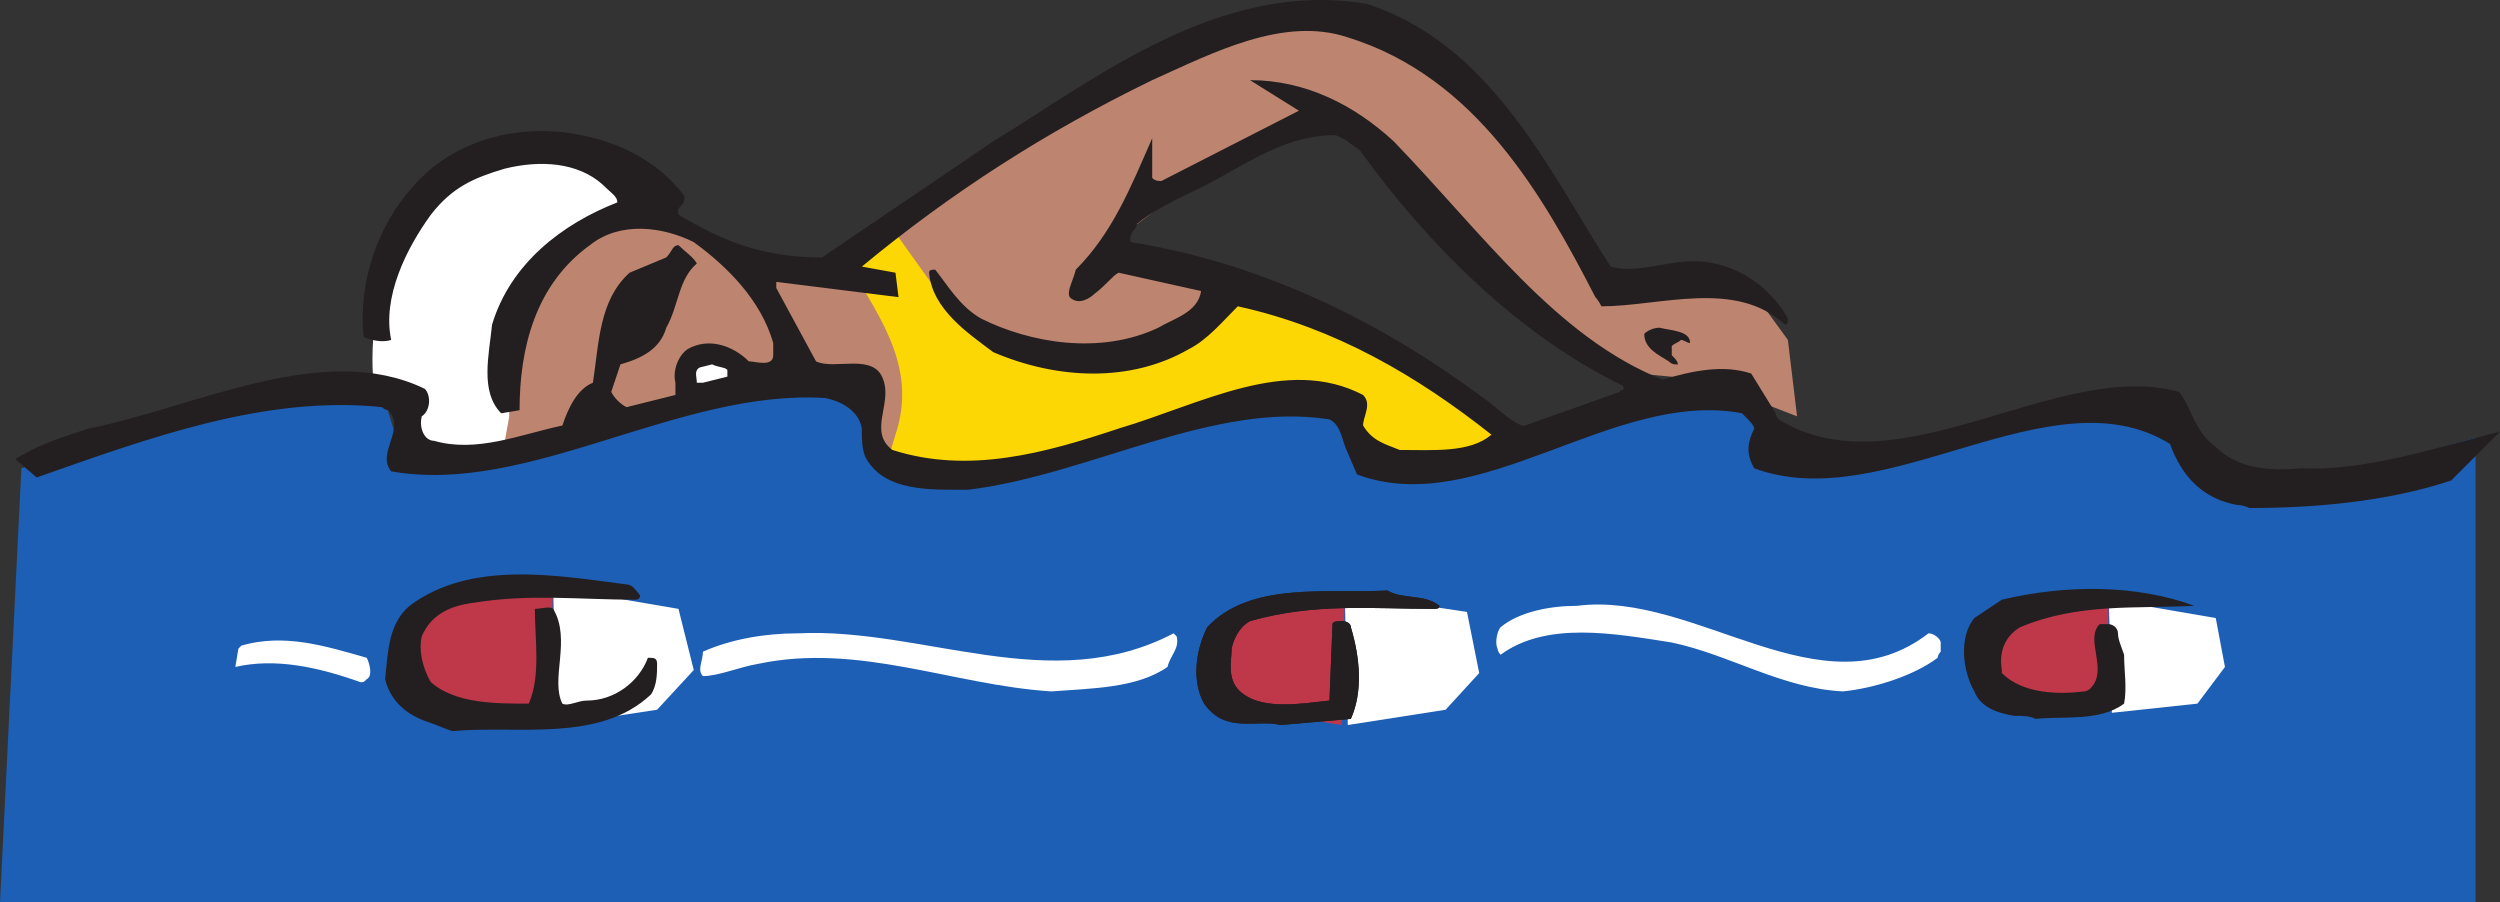
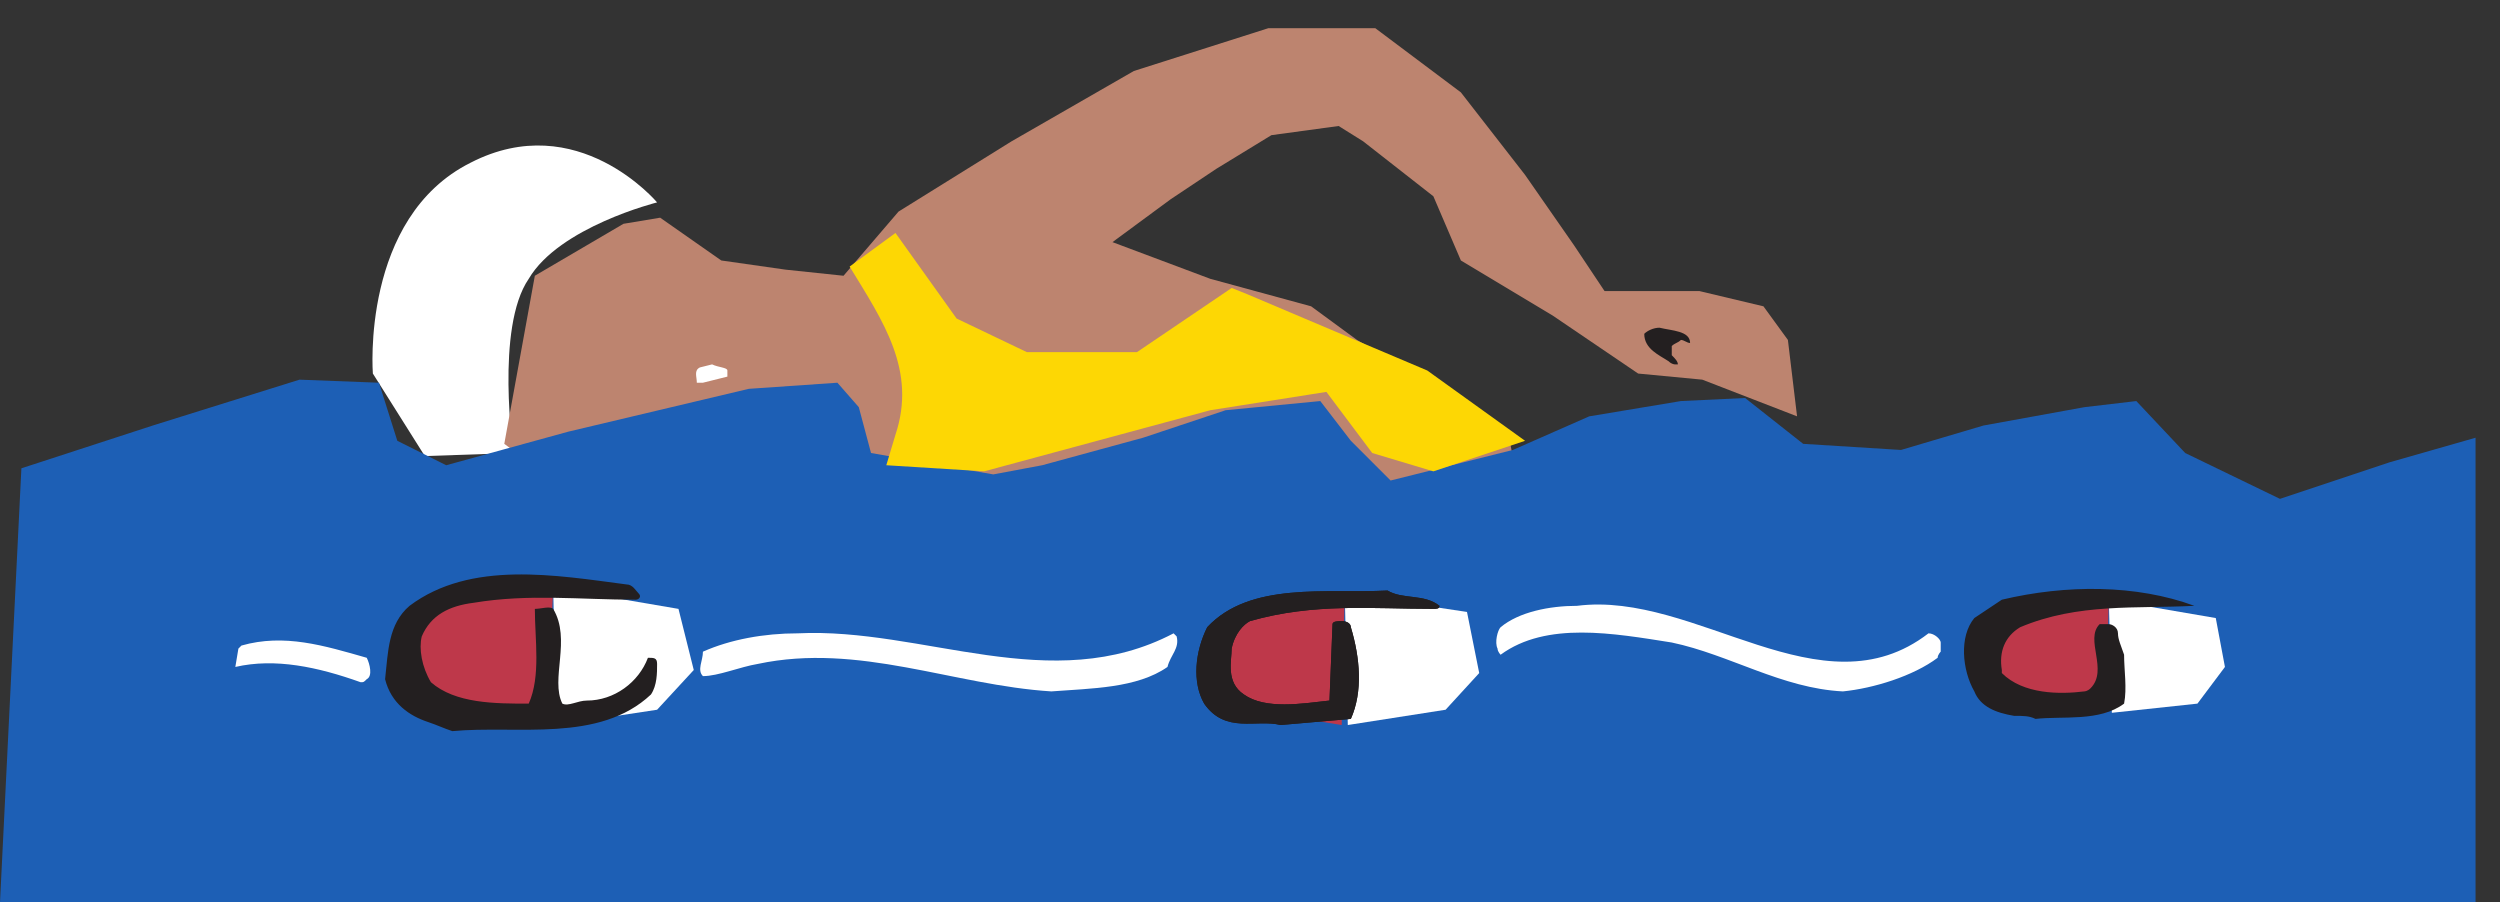
<svg xmlns="http://www.w3.org/2000/svg" width="613.5" height="221.42">
  <rect width="100%" height="100%" fill="#333333" stroke="none" />
  <path fill="#fff" fill-rule="evenodd" d="M161.25 49.67s-19.5-23.25-45.75-9.75c-27 13.5-24 51.75-24 51.75l12.75 20.25 21.75-.75s-4.5-30.75 3.75-42.75c7.5-12.75 31.5-18.75 31.5-18.75" />
  <path fill="#bd846f" fill-rule="evenodd" d="m123.75 108.92 7.5-41.25L153 54.92l9-1.5 15 10.5 15.75 2.25 14.25 1.5 13.5-15.75 27.75-17.25 30-17.25 33-10.5h26.25l21 15.75 15.75 20.25 12 17.25 7.5 11.25H417l15.75 3.75 6 8.25 2.25 18.75-23.25-9-15.75-1.5-21-14.25-22.5-13.5-6.75-15.75-17.25-13.5-6-3.75-16.5 2.25-13.5 8.25-11.25 7.5L273 59.42l24 9 24.75 6.75L333 83.42l24 14.25 13.5 10.5 3.75 20.25L147 126.17l-23.25-17.25" />
  <path fill="#1d5fb5" fill-rule="evenodd" d="m5.25 114.92 32.25-10.5 36-11.25 19.5.75 4.5 14.25 12 6 30-8.25 44.25-10.5 21.75-1.5 5.25 6 3 11.25 30 5.25 12-2.25 24.75-6.75 20.25-6.75L324 98.42l7.5 9.75 9.75 9.75 30-7.5 18.75-8.25 22.5-3.75 15.75-.75 14.25 11.25 24 1.5 20.25-6 24.75-4.5 12.75-1.5 12 12.75 23.25 11.25 27-9 21-6v114H0l5.25-106.5" />
  <path fill="#231f20" fill-rule="evenodd" d="M338.25 174.92c7.5-1.5 18-2.25 21.75-9.75 1.5-3.75 1.5-8.25-.75-10.5 0 0-1.5-.75-2.25-.75l-.75 7.5c-3.75 5.25-11.25 5.25-18 6.75l-.75 6.75h.75m190.5-3 10.5-3.75c.75-1.5 3-3 3-5.25-.75-.75-.75-.75-2.25-1.5l-12 6.75c-.75 0-.75.75-1.5 2.25l1.5 1.5h.75" />
  <path fill="#fff" fill-rule="evenodd" d="M258 169.67c9.75-.75 21-.75 28.5-6 .75-3 3-4.5 2.25-7.5l-.75-.75c-30 15.75-61.5-1.5-92.25 0-8.25 0-16.5 1.5-23.25 4.5 0 2.25-1.5 4.5 0 6 3.75 0 9-2.25 13.5-3 24.75-5.25 48 5.25 72 6.75" />
  <path fill="#fdd704" fill-rule="evenodd" d="m306 72.17 44.25 18.75 24 17.25-22.5 7.5-15-4.5-11.25-15-28.5 4.5-55.5 15-24-1.5 2.25-7.5c5.25-15.75-3-27.75-11.25-41.25l11.25-8.25 15 21L252 86.42h27l23.25-15.75 3.75 1.5" />
  <path fill="#fff" fill-rule="evenodd" d="M452.25 169.67c7.5-.75 17.25-3.75 23.25-8.25 0-.75.75-1.5.75-1.5v-2.25c0-.75-1.5-2.25-3-2.25-26.25 20.25-57-10.5-86.25-6.75-6.75 0-14.25 1.5-18.75 5.25-.75.75-1.5 3.75-.75 5.25 0 .75.75 1.5.75 1.5 11.25-8.25 27.75-5.25 42-3 14.25 3 27 11.25 42 12M88.5 167.42c.75 0 .75 0 1.5-.75 1.5-.75.75-3.75 0-5.25-10.5-3-20.25-6-30.75-3l-.75.75-.75 4.5c9.75-2.25 20.25 0 30.75 3.75" />
-   <path fill="#231f20" fill-rule="evenodd" d="M549 123.92c-8.25-1.5-13.5-6.75-16.5-15-29.25-18-69.75 18-102 6-2.25-3.75-1.5-6.75 0-9.75 0-.75-1.5-2.25-3-3.75-31.5-6-64.5 26.25-94.5 15l-2.25-5.25c-1.5-3-1.5-6.75-4.5-8.25-28.5-4.5-58.5 13.5-88.5 17.25-9 0-21 .75-25.5-8.25-.75-2.25-.75-3.75-.75-6.75-.75-4.5-5.25-6.75-9-7.5-36-2.25-72.75 24-106.5 18-3.75-4.5 3.75-10.5-.75-15 0 0-.75 0-1.5-.75-28.5-3-57 7.5-84.75 17.25l-5.25-4.5c6-3.75 11.25-5.25 18-7.5 26.25-5.25 57.75-21.75 82.5-9.75 1.5 1.5 1.5 5.25-.75 6.75-.75 3 .75 6 3 6 10.5 3 21-1.5 31.5-3.75 1.5-4.5 3.75-9 7.5-10.5 1.5-9.75 1.5-20.25 9-27l9-3.75c1.5-1.5 1.5-3 3-3 1.5 1.5 3.75 3 4.5 4.5-4.5 3.75-4.5 10.5-7.5 15.75-1.5 5.25-6 7.5-11.25 9L150 96.17c.75 1.5 2.25 3 3.75 3.75l12-3v-3c-.75-3 .75-6.75 3-8.25 5.25-3 11.25-.75 15 3 1.5 0 6 1.5 6-1.5v-3c-3-10.5-11.25-18.75-19.5-24.75-7.5-3.75-18-5.25-25.5.75-13.5 9.75-17.25 25.5-17.25 40.5l-4.5.75c-5.25-5.25-3-14.25-2.25-21.75 4.5-15 17.25-24.75 30.75-30 0-1.5-1.5-2.25-3.75-4.5-6-5.25-15-6-24-3.75-7.5 2.25-12.75 4.5-18 11.25-6 8.25-12 20.25-9.75 30.75-2.25.75-5.25 0-6.75-.75-1.5-13.5 3.75-27.75 12-36.75 8.25-9.75 21.75-15 36.75-13.5 12.75 1.5 23.25 6.75 30 15.75 0 3-2.25 2.25-1.5 4.5 11.25 6.75 21 10.5 35.25 10.5 14.25-9.75 27.75-18.75 42-28.5 24.75-15 55.5-39.75 91.5-33.75 30.75 9.75 45 41.25 60 64.5 7.5 2.25 16.5-3 25.5-.75 7.5 1.5 14.25 6.75 18 13.5 0 .75 0 1.5-.75 1.5-12-11.25-30.75-4.5-45-4.5 0 0-.75-1.5-1.5-2.25-12.75-24.75-29.25-54-60.75-63.75-15.75-5.25-33 3.75-48 10.5-26.25 12.75-49.5 27.75-71.25 45.75l8.25 1.5.75 6-30-3.75v1.5l9.75 18c4.5 2.25 14.25-2.25 16.5 4.5 2.25 6-3.75 12.75 2.25 17.25 18.75 6 37.5.75 55.5-5.25 20.25-6 41.25-18 60-8.25 2.25 2.25 0 5.25 0 7.5 2.25 3.75 5.25 4.5 9 6 8.25 0 17.25.75 22.5-3.75-18-14.25-38.25-26.25-62.25-31.5-3.75 3.75-7.5 8.25-12 10.5-14.25 8.25-32.25 7.5-48 .75-6-4.5-15-10.5-15.75-19.5 0-.75.75-.75 1.5-.75 3 3.75 6 9 11.25 12 12 6 29.25 9 43.5 2.25 3.75-2.25 9.75-3.75 10.5-9l-20.25-4.5c-1.5.75-3 3-6 5.25-.75.75-3.75 3-6 .75-.75-1.5.75-3.75 1.5-6.75 9-9 13.5-20.25 18.75-32.25v9.75c.75.75 1.5.75 2.25.75l33.75-17.25-12-7.5c13.5 0 25.5 6 35.25 15 21.75 22.5 39.75 48 66 58.5 7.5-2.25 15-3.75 21.75-1.5l6 9.75s0 .75.75 1.5c29.25 18 68.25-15 98.25-6.75 3 3.75 3.75 9.75 9 13.5 5.25 5.25 12.75 6 21 5.25 15.75.75 33.75-5.25 48.75-9l-12 12c-15.75 5.25-33.75 6.75-49.5 6.75 0 0-1.5-.75-3-.75m-174.75-19.5 23.25-8.25c0-.75 1.5 0 .75-1.5-24.75-12-47.25-33.75-64.5-57.75-2.25-1.5-3.75-3-6-3.75-14.25 0-24 9-36 14.25-4.5 2.25-9 4.5-12.75 7.5 0 1.5-2.25 2.25-1.5 4.5 33 5.25 62.25 20.25 85.5 37.5 4.5 3 6.75 6 10.5 7.5h.75" />
  <path fill="#fff" fill-rule="evenodd" d="m172.5 93.92 6-1.5v-1.5c0-.75-2.25-.75-3.75-1.5l-3 .75c-1.5.75-.75 2.25-.75 3.75h1.5" />
  <path fill="#231f20" fill-rule="evenodd" d="M411 89.42h.75c0-.75-.75-1.5-1.5-2.25v-2.25c.75-.75 1.5-.75 2.25-1.5.75 0 1.5.75 2.25.75 0-3-4.5-3-7.5-3.75-1.5 0-3 .75-3.75 1.5 0 3.75 3.75 5.25 6 6.75.75.75 1.5.75 1.5.75" />
  <path fill="#be384a" fill-rule="evenodd" d="m135.75 144.17-1.5 33.75-24.75-3.75-9-9.75 3.75-15 31.5-5.25" />
  <path fill="#fff" fill-rule="evenodd" d="m135.75 144.17.75 33.75 24.75-3.75 9-9.75-3.75-15-30.75-5.25" />
  <path fill="#be384a" fill-rule="evenodd" d="m330 145.67-.75 32.25-23.25-3.75-9-9 3.75-15 29.25-4.5" />
  <path fill="#fff" fill-rule="evenodd" d="m330 145.67.75 32.25 24-3.75 8.25-9-3-15-30-4.5" />
  <path fill="#be384a" fill-rule="evenodd" d="m517.5 147.17-.75 27.75-21-2.25-7.5-9 3-12 26.25-4.5" />
  <path fill="#fff" fill-rule="evenodd" d="m517.5 147.17.75 27.75 21-2.25 6.75-9-2.25-12-26.25-4.5" />
  <path fill="#231f20" fill-rule="evenodd" d="M111 179.42c15.75-1.5 36 3 48.75-9 1.5-2.25 1.5-5.25 1.5-7.5 0-1.5-.75-1.5-2.25-1.5-2.25 6-8.25 10.5-15 10.5-2.25 0-4.5 1.5-6 .75-3-6 2.25-15.75-2.25-23.25-.75-.75-3 0-4.5 0 0 7.5 1.5 16.5-1.5 23.25-8.25 0-18 0-24-5.25-2.25-3.75-3-8.25-2.25-11.25 2.25-5.25 6.75-7.5 12.75-8.25 13.5-2.25 26.25-.75 39.75-.75.75 0 1.5-.75.75-1.5s-1.5-2.25-3-2.25c-17.25-2.25-38.25-6-53.25 5.25-5.25 4.5-5.25 11.25-6 18 1.5 6 6 9 10.5 10.5 2.25.75 3.75 1.5 6 2.25m203.25-1.5 17.25-1.5c3-6.75 2.25-15 0-22.5 0-.75-.75-1.5-2.25-1.5-.75 0-2.25 0-2.25.75l-.75 18.75c-6.75.75-15.75 2.25-21-1.5-4.5-3-3-8.25-3-11.25.75-3.75 3-6 4.5-6.75 15.75-4.5 30-3 45-3 .75 0 1.5 0 1.5-.75-3.75-3-9-1.5-12.75-3.75-15 .75-33.75-2.25-44.25 9-3 6-3.75 13.5-.75 18.75 5.25 7.5 12.75 3.75 18.75 5.25" />
  <path fill="#231f20" fill-rule="evenodd" d="m314.25 177.92 17.25-1.5c3-6.75 2.25-15 0-22.5 0-.75-.75-1.5-2.25-1.5-.75 0-2.25 0-2.25.75l-.75 18.75c-6.75.75-15.75 2.25-21-1.5-4.5-3-3-8.25-3-11.25.75-3.75 3-6 4.5-6.75 15.75-4.5 30-3 45-3 .75 0 1.5 0 1.5-.75-3.75-3-9-1.5-12.75-3.75-15 .75-33.75-2.25-44.25 9-3 6-3.75 13.5-.75 18.75 5.25 7.5 12.75 3.75 18.75 5.25m185.25-1.5c6.75-.75 15.75.75 21.75-3.75.75-3.75 0-8.25 0-12-.75-2.25-1.5-3.75-1.5-5.25s-1.5-2.25-2.25-2.25h-2.25c-3.75 3.75 2.25 11.25-2.25 15.75-.75.75-1.5.75-1.5.75-6 .75-15 .75-20.25-4.5v-.75c-.75-4.5.75-8.25 4.5-10.5 14.25-6 28.5-4.5 42.75-5.25-14.25-5.25-31.5-5.25-47.25-1.5l-6.75 4.5c-3.75 4.5-3 12.75 0 18 1.5 3.75 5.25 5.25 9.75 6 2.25 0 3.75 0 5.25.75" />
</svg>